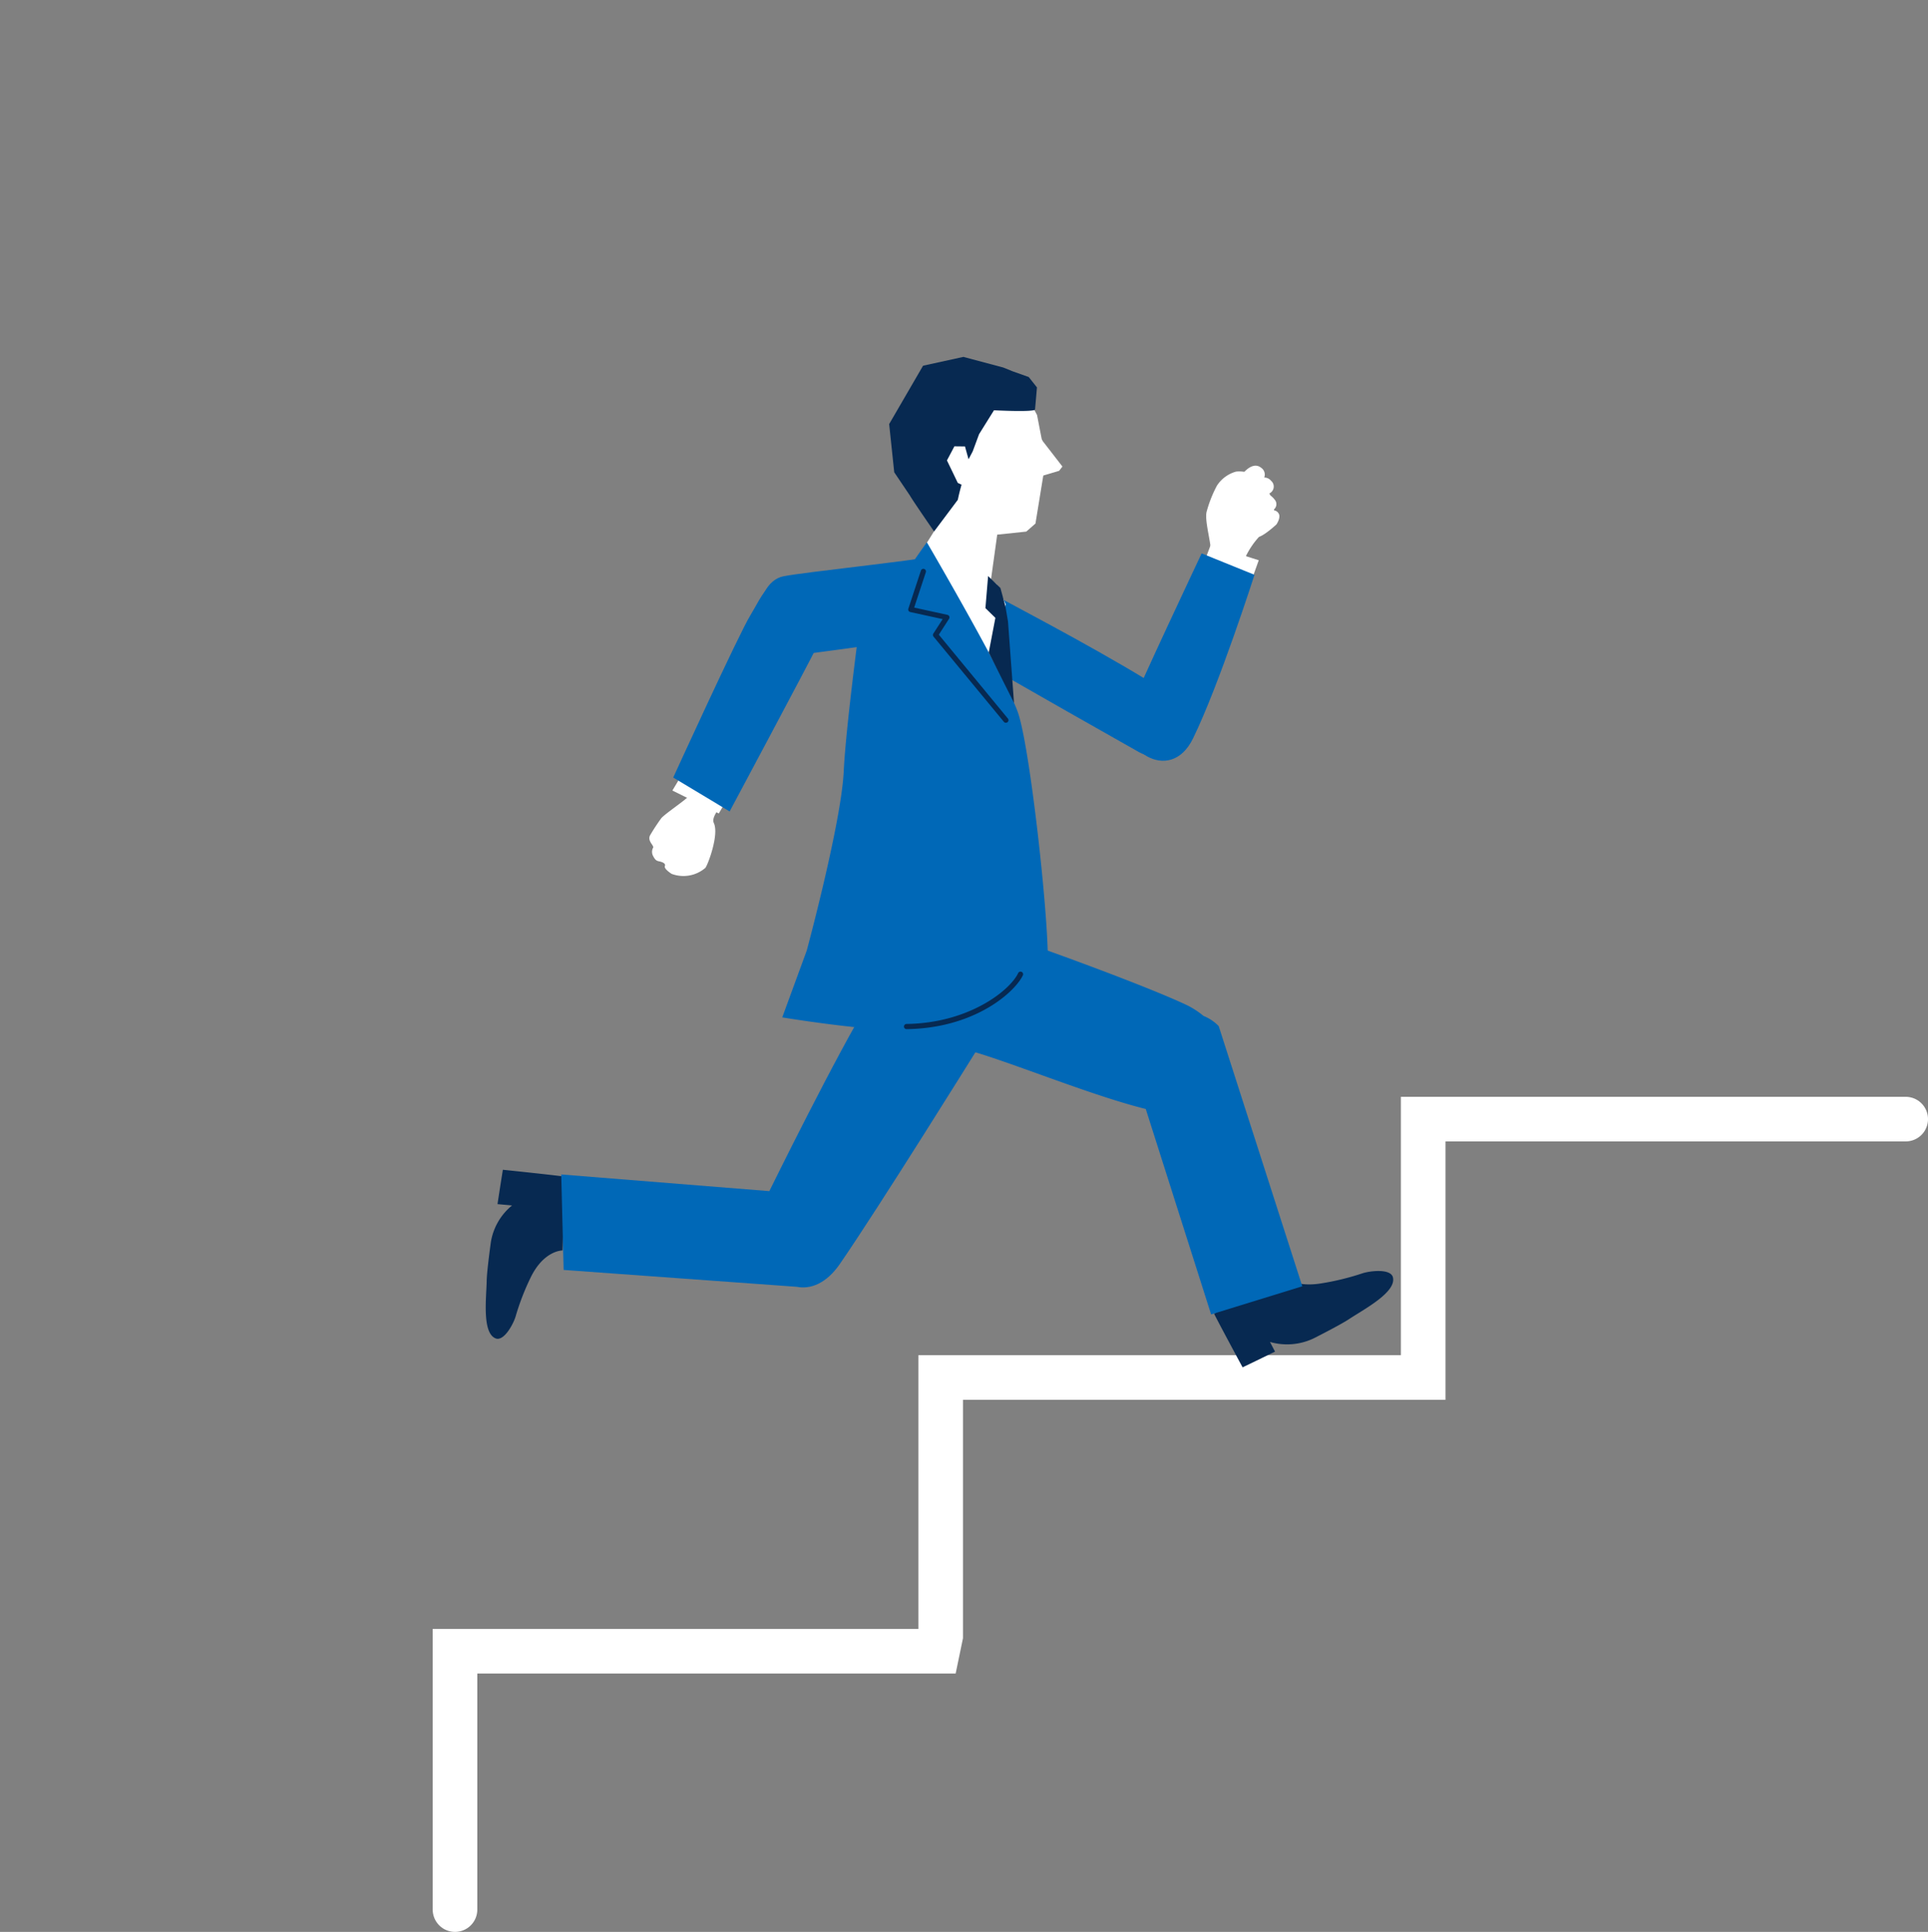
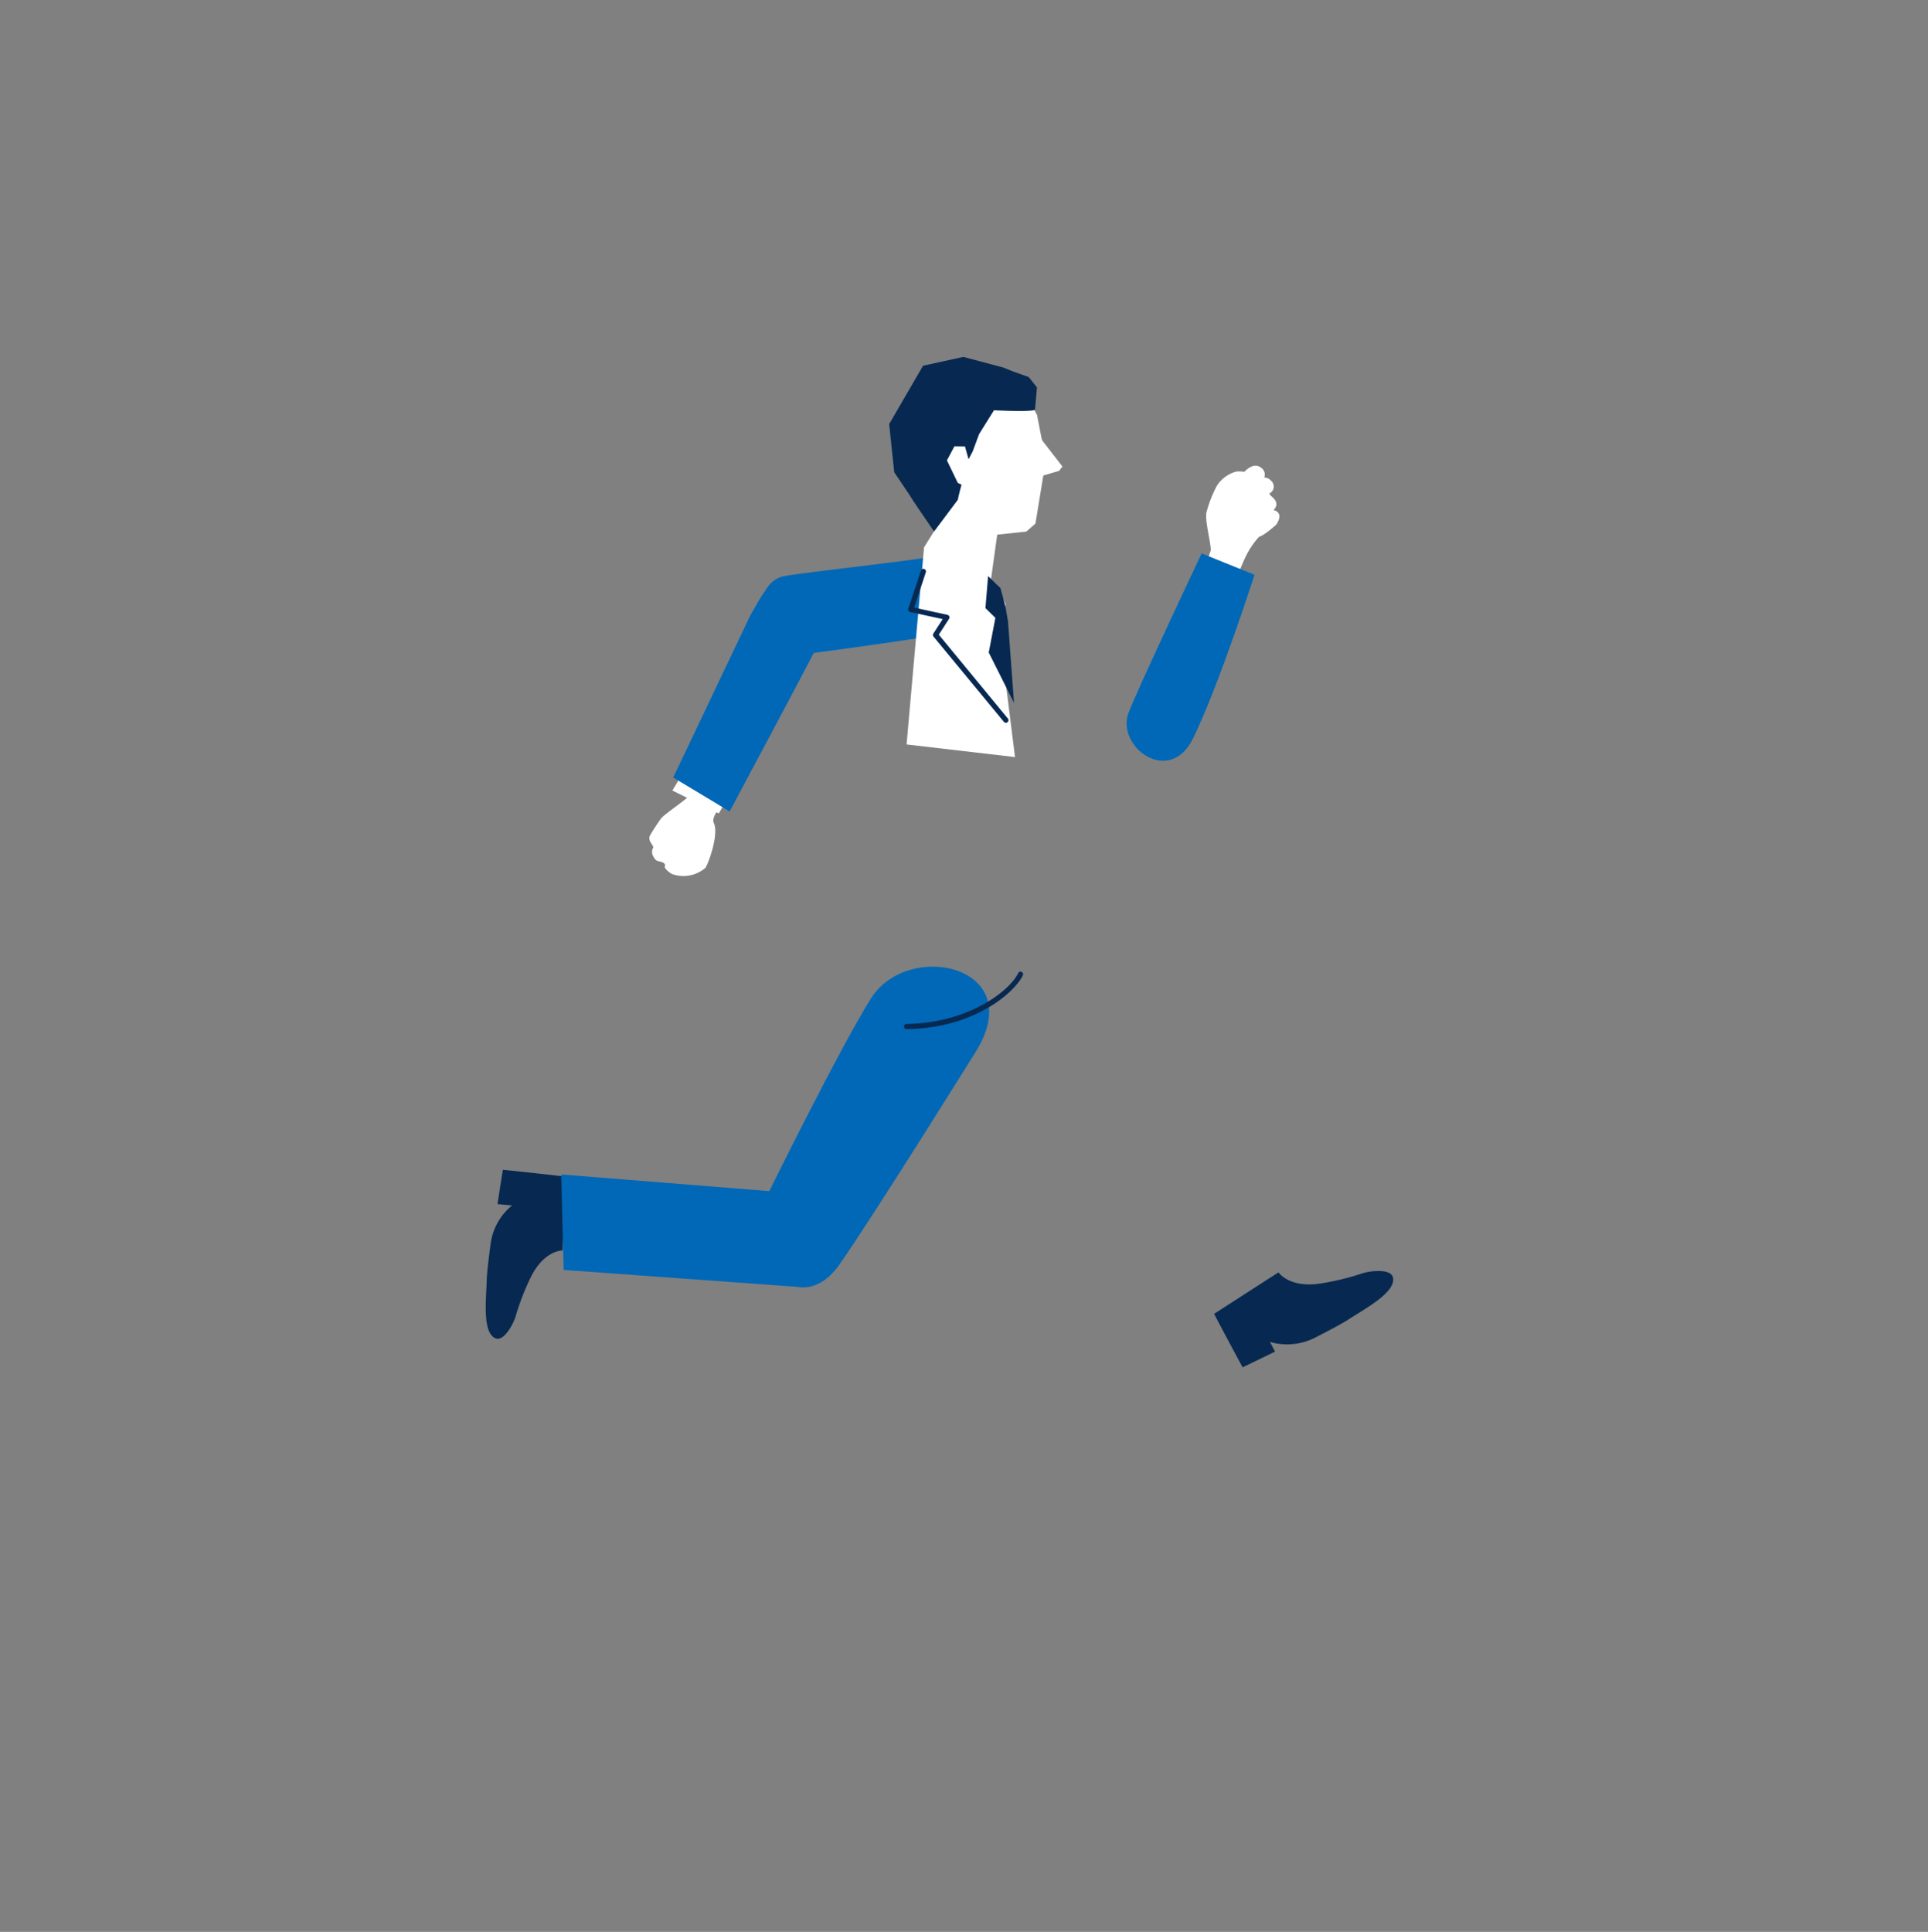
<svg xmlns="http://www.w3.org/2000/svg" width="216.107" height="216.528" viewBox="0 0 216.107 216.528">
  <rect x="0" y="0" width="216.107" height="216.528" fill="#808080" stroke="none" />
  <g id="img_point_03" transform="translate(-227 -1018)">
    <g id="レイヤー1" transform="translate(264 1057.99)">
      <g id="グループ_106" data-name="グループ 106" transform="translate(14 0.01)">
-         <path id="パス_806" data-name="パス 806" d="M14,678.747v-28.96H68.084l.356-1.717V619.11h54.084V590.15h54.084" transform="translate(-14 -504.719)" fill="none" stroke="#fff" stroke-linecap="round" stroke-miterlimit="10" stroke-width="5" />
        <g id="グループ_105" data-name="グループ 105" transform="translate(3.442 0)">
          <path id="パス_807" data-name="パス 807" d="M41.148,645.726a27.686,27.686,0,0,1,1.637-4.239c1.494-3.127,3.6-3.092,3.6-3.092l.284-8.27c-1.429-.2-6.969-.774-6.969-.774s-.274,1.694-.6,3.849l1.629.153a6.668,6.668,0,0,0-2.383,4.172c-.25,1.85-.444,3.5-.459,4.288-.036,1.87-.541,5.827,1,6.438.945.374,2.03-1.675,2.261-2.523Z" transform="translate(-37.777 -538.244)" fill="#072951" />
          <path id="パス_808" data-name="パス 808" d="M173.214,330.709s-.291.457-.779,1.278c-.33.554-.944,1.309-.691,1.844.594,1.261-.6,4.521-.941,5.023a3.772,3.772,0,0,1-3.8.672c-.287-.193-.876-.617-.738-.89.1-.285-.31-.443-.693-.517-.3-.058-.442-.223-.63-.583a.969.969,0,0,1,.012-.963c.039-.279-.66-.727-.363-1.351a22.628,22.628,0,0,1,1.259-1.922c.278-.356,1.882-1.472,2.607-2.057a6.211,6.211,0,0,0,1.594-1.911c.3-.492,3.16,1.378,3.16,1.378Z" transform="translate(-146.174 -281.588)" fill="#fff" fill-rule="evenodd" />
          <path id="パス_809" data-name="パス 809" d="M252.111,155.314c2.638-.5,13.444-1.587,18.055-2.407,4.349-.773,5.925,7.71,1.933,8.516-2.887.582-11.138,1.791-18.357,2.72-5.738.738-5.408-8.11-1.631-8.828Z" transform="translate(-218.714 -130.73)" fill="#0068b7" />
          <g id="グループ_103" data-name="グループ 103" transform="translate(53.646 12.194)">
            <g id="グループ_102" data-name="グループ 102" transform="translate(25.979)">
              <g id="グループ_101" data-name="グループ 101" transform="translate(0.32)">
                <path id="パス_810" data-name="パス 810" d="M590.02,101.349s.546-1.455,1.325-3.822c.016-.921-.731-3.46-.452-4.362a13.822,13.822,0,0,1,1.141-2.874,3.74,3.74,0,0,1,2.138-1.578c.961-.116,1.529.25,2.1.127,1.17-.253,2.431,4.619,2.245,4.981-.851,1.672-2.244,2.092-3.45,4.828-.466,1.06-1.744,4.146-1.744,4.146-.911,1.158-2.743,1.267-3.3-1.448Z" transform="translate(-590.02 -88.047)" fill="#fff" />
                <path id="パス_811" data-name="パス 811" d="M618.335,86.122a1.281,1.281,0,0,0-.074,1.213.609.609,0,0,0,.793.308,1.031,1.031,0,0,0-.029.8c.19.482.588.5,1.022.318-.067.071-.129.142-.182.208A1.162,1.162,0,0,0,619.518,90c.155.614.761.479,1.341.187-.064.068-.122.135-.171.2a1.982,1.982,0,0,0-.252,1.766c.326.524,2.319-1.327,2.319-1.327s.546-.8.233-1.245a.7.7,0,0,0-.682-.332.764.764,0,0,0,.249-1.2c-.271-.379-.708-.6-.627-.68a.855.855,0,0,0,.22-1.44.988.988,0,0,0-.764-.359.913.913,0,0,0-.326-1.08c-1.049-.871-2.329.776-2.719,1.631Z" transform="translate(-614.066 -84.243)" fill="#fff" />
              </g>
-               <path id="パス_812" data-name="パス 812" d="M587.81,149.94l1.637-4.33,5.388,1.715-1.558,4.341Z" transform="translate(-587.81 -136.726)" fill="#fff" />
              <path id="パス_813" data-name="パス 813" d="M609.717,105.779a9.253,9.253,0,0,0-2.326-1.859l-.191,2.263a8.606,8.606,0,0,0,1.724.793,1.623,1.623,0,0,0,.589.11.569.569,0,0,0,.534-.829,1.634,1.634,0,0,0-.33-.476Z" transform="translate(-604.393 -101.071)" fill="#fff" />
            </g>
            <path id="パス_814" data-name="パス 814" d="M534.2,170.073c.83-2.306,8.212-17.923,8.212-17.923l5.924,2.4s-3.953,12.335-6.891,18.343c-2.639,5.394-8.6.94-7.245-2.817Z" transform="translate(-515.81 -142.32)" fill="#0068b7" />
-             <path id="パス_815" data-name="パス 815" d="M427.935,203.324c-2.532-1.417-13.142-7.451-17.529-9.974-4.137-2.383-1.364-9.117,2.5-7.009,2.794,1.524,11.866,6.244,18.486,10.492,5.262,3.376.168,8.522-3.458,6.491Z" transform="translate(-408.351 -171.216)" fill="#0068b7" />
          </g>
          <path id="パス_816" data-name="パス 816" d="M361.806,24.541a19.288,19.288,0,0,0,1.459,3.2A26.059,26.059,0,0,1,365.024,32l.7,5.718,5.6.261.777-5.594,3.259-.343,1.028-.9,1.277-7.827-.586-1.684-.515-2.656-1.206-2.287s-4.66-2.952-8.314-1.886c-3.521,1.026-6.057,6-5.238,9.744Z" transform="translate(-314.766 -12.461)" fill="#fff" />
          <path id="パス_817" data-name="パス 817" d="M466.18,62.08l-.08,4.457,2.27-.673.369-.479Z" transform="translate(-404.094 -53.095)" fill="#fff" />
          <path id="パス_818" data-name="パス 818" d="M365.78,2.264l-1.788-.634L362.927,1.2,358.467.01,353.944,1l-3.8,6.54.568,5.4,1.768,2.625c.211.408,2.7,4.013,2.7,4.013l2.659-3.55a23.8,23.8,0,0,1,.776-2.821,6.937,6.937,0,0,0,.407-1.682l.481-.911s.2-.534.719-1.941l1.671-2.68s4.145.221,4.6-.058l.135-1.553s.081-.948.082-.95-.925-1.167-.925-1.167Z" transform="translate(-304.921 -0.01)" fill="#072951" />
          <path id="パス_819" data-name="パス 819" d="M365.6,136.792l1.126-1.8,7.008,5.951,1.026,2.248-.73,2.982,1.766,14.132-12.154-1.416Z" transform="translate(-316.467 -115.45)" fill="#fff" />
-           <path id="パス_820" data-name="パス 820" d="M267.37,196.786l2.745-7.484s3.868-14.29,4.149-20.108c.234-4.874,1.747-16.176,1.747-16.176a21.475,21.475,0,0,0,3.412-3.58c1.272-1.8,4.155-5.908,4.155-5.908s8.651,14.788,10.186,19.006,4.075,28.53,3.2,29.309c-1.065.945-9.643,5.452-13.423,6.225s-16.167-1.286-16.167-1.286Z" transform="translate(-234.133 -122.754)" fill="#0068b7" />
          <path id="パス_821" data-name="パス 821" d="M130.958,475.68c-3.674,5.906-11.373,21.574-11.373,21.574L96.26,495.385l.269,10.7s26.092,1.889,26.13,1.891c1.539.307,3.315-.363,4.832-2.561,4.379-6.348,15.095-23.568,15.095-23.568,6.348-9.808-7.451-12.877-11.627-6.163Z" transform="translate(-87.794 -403.751)" fill="#0068b7" />
          <path id="パス_822" data-name="パス 822" d="M425.018,169.71l-.3,3.593,1.116,1.092-.744,3.884,2.833,5.65-.675-9.132-.291-1.707-.559-2.043Z" transform="translate(-368.705 -145.144)" fill="#072951" />
          <path id="パス_823" data-name="パス 823" d="M375.868,181.361a.292.292,0,0,1-.2-.094l-7.884-9.55a.292.292,0,0,1-.03-.355l1.044-1.62-3.634-.793a.29.29,0,0,1-.214-.375l1.407-4.266a.291.291,0,0,1,.553.182l-1.307,3.961,3.728.814a.293.293,0,0,1,.207.172.288.288,0,0,1-.025.268l-1.148,1.783,7.732,9.385a.291.291,0,0,1-.232.488Z" transform="translate(-317.577 -140.352)" fill="#072951" />
          <path id="パス_824" data-name="パス 824" d="M187.52,322.311l-5.2-2.571,1.626-2.71,5.086,2.707Z" transform="translate(-161.395 -271.137)" fill="#fff" />
-           <path id="パス_825" data-name="パス 825" d="M182.98,192.088l6.323,3.8s8.657-16.193,9.884-18.667,1.977-6.154-1.09-7.357c-3.968-1.556-5.174,1.943-6.471,4.042s-8.647,18.185-8.647,18.185Z" transform="translate(-161.96 -144.943)" fill="#0068b7" />
+           <path id="パス_825" data-name="パス 825" d="M182.98,192.088l6.323,3.8s8.657-16.193,9.884-18.667,1.977-6.154-1.09-7.357c-3.968-1.556-5.174,1.943-6.471,4.042Z" transform="translate(-161.96 -144.943)" fill="#0068b7" />
          <g id="グループ_104" data-name="グループ 104" transform="translate(41.85 61.39)">
            <path id="パス_826" data-name="パス 826" d="M618.328,708.036a28.944,28.944,0,0,1-4.58,1.11c-3.547.573-4.761-1.239-4.761-1.239l-7.216,4.645c.673,1.336,3.192,6,3.192,6s1.605-.767,3.635-1.763l-.566-1.083a6.917,6.917,0,0,0,4.964-.434c1.724-.88,3.248-1.692,3.926-2.142,1.616-1.074,5.287-2.981,4.894-4.657-.24-1.026-2.627-.74-3.487-.437Z" transform="translate(-561.974 -666.69)" fill="#072951" />
-             <path id="パス_827" data-name="パス 827" d="M376.547,466.857l-9.369-29.163a4.94,4.94,0,0,0-1.7-1.138,9.626,9.626,0,0,0-1.773-1.167c-4.625-2.213-18.178-7.156-22.349-8.427-4.152-1.265-9.32-4.1-12.408-2.3-2.377,1.387-2.462,7.822-1.511,10.051.918,2.15,7.882,4.881,10.426,5.387,4.085.812,14.342,5.2,21.138,6.885l7.325,23.023,10.223-3.153Z" transform="translate(-326.867 -424.079)" fill="#0068b7" />
          </g>
          <path id="パス_828" data-name="パス 828" d="M396.125,73.341l2.25,1.093-1.445-5.181-1.183-.013-.837,1.581Z" transform="translate(-343.21 -59.218)" fill="#fff" />
          <path id="パス_829" data-name="パス 829" d="M363.806,482.232q-.906.093-1.882.107a.29.29,0,0,1-.007-.581c7-.093,11.607-3.764,12.519-5.709a.291.291,0,0,1,.527.246c-.795,1.7-4.622,5.267-11.156,5.937Z" transform="translate(-314.748 -406.992)" fill="#072951" />
        </g>
      </g>
    </g>
    <rect id="長方形_95" data-name="長方形 95" width="214" height="214" transform="translate(227 1018)" fill="none" />
  </g>
</svg>